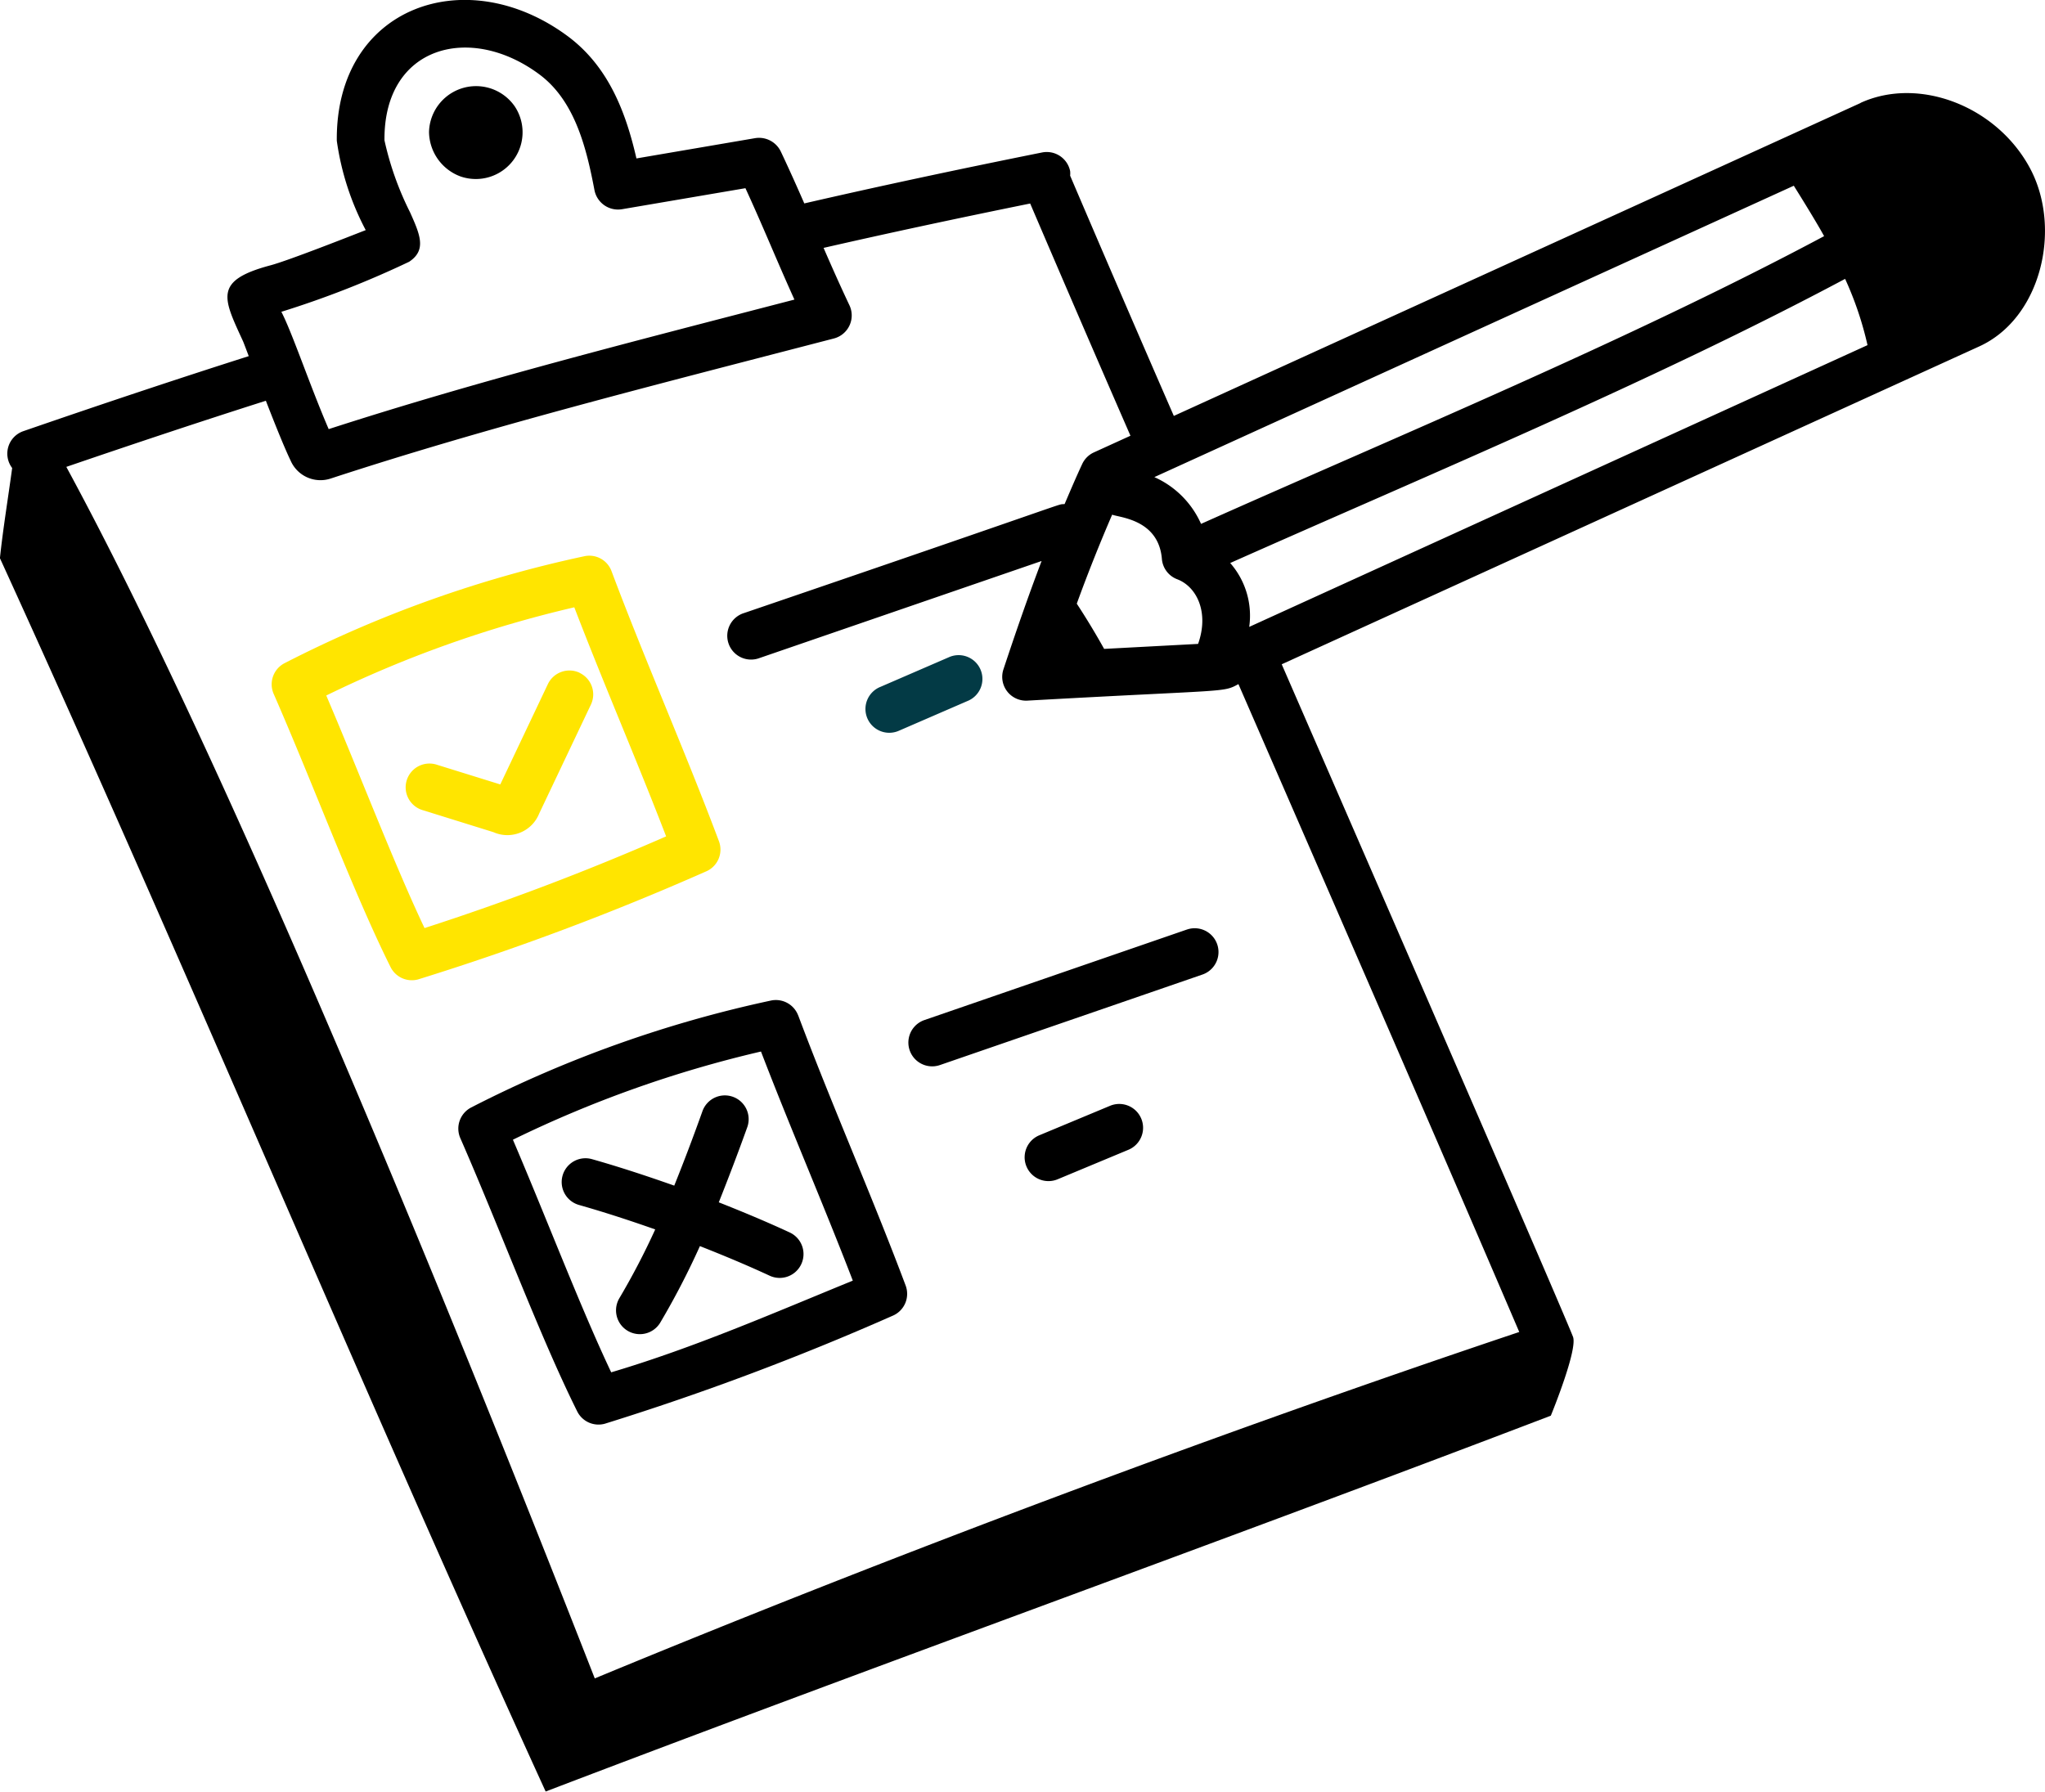
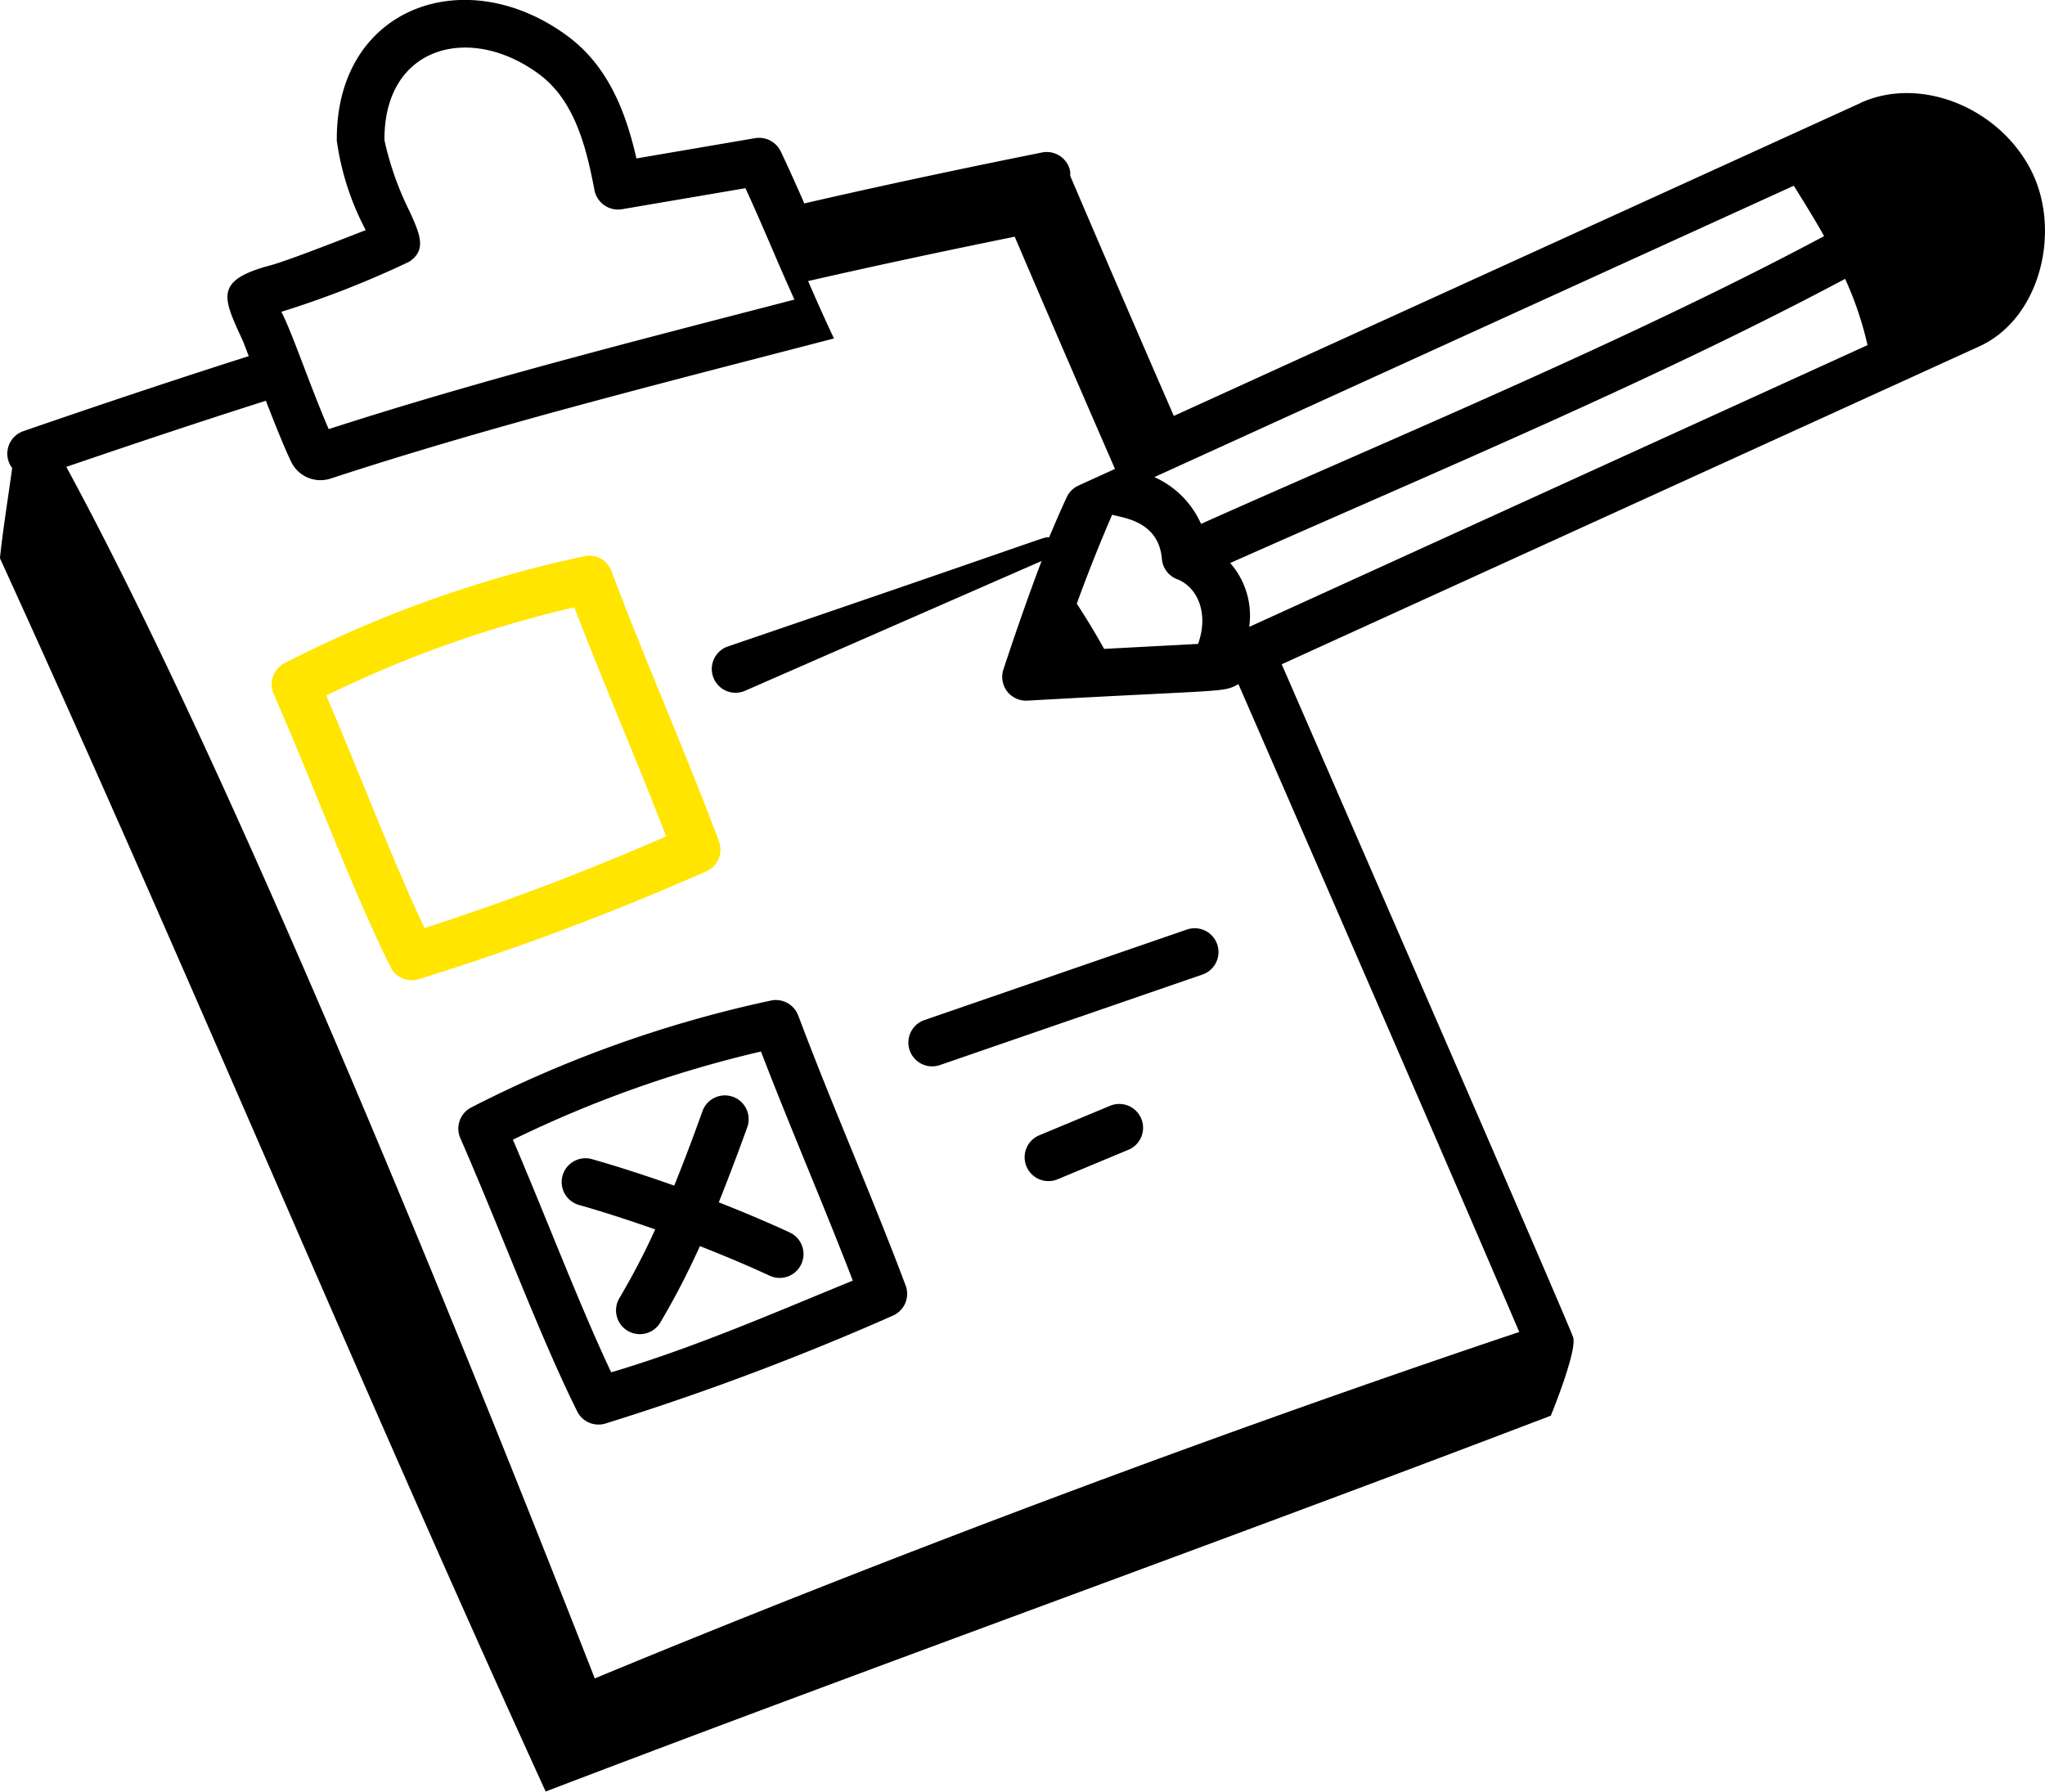
<svg xmlns="http://www.w3.org/2000/svg" width="106.901" height="93.667" viewBox="0 0 106.901 93.667">
  <g id="Testing" transform="translate(-3.782 -7.77)">
    <g id="Groupe_26" data-name="Groupe 26" transform="translate(3.782 7.77)">
-       <path id="Tracé_32" data-name="Tracé 32" d="M18.953,15.21a2.444,2.444,0,0,0,2.825-3.67A2.46,2.46,0,0,0,17.3,12.888a2.512,2.512,0,0,0,1.652,2.322Z" transform="translate(5.127 -5.983)" />
      <path id="Tracé_33" data-name="Tracé 33" d="M35.023,41.8a1.243,1.243,0,0,0,.7-1.591c-1.751-4.672-3.865-9.452-5.615-14.12a1.237,1.237,0,0,0-1.425-.779A63.176,63.176,0,0,0,13.018,30.9a1.244,1.244,0,0,0-.571,1.606c2.1,4.8,4.157,10.363,6.11,14.283A1.244,1.244,0,0,0,20,47.433,139.424,139.424,0,0,0,35.023,41.8ZM20.333,44.75c-1.618-3.419-3.355-7.988-5.137-12.159A60.776,60.776,0,0,1,28.162,27.98c1.564,4.073,3.25,7.95,4.8,11.976A134.382,134.382,0,0,1,20.333,44.75Z" transform="translate(1.859 3.771)" fill="#ffe500" />
      <path id="Tracé_34" data-name="Tracé 34" d="M35.99,40.093a1.246,1.246,0,0,0-1.425-.781A63.342,63.342,0,0,0,18.9,44.9a1.244,1.244,0,0,0-.572,1.606c2.093,4.784,4.173,10.4,6.11,14.285a1.244,1.244,0,0,0,1.445.645A140.176,140.176,0,0,0,40.906,55.8a1.243,1.243,0,0,0,.7-1.591c-1.759-4.691-3.875-9.477-5.615-14.12ZM26.215,58.749c-1.623-3.43-3.343-7.96-5.138-12.161a61.008,61.008,0,0,1,12.968-4.611c1.539,4.011,3.27,8,4.8,11.978C34.653,55.669,30.565,57.457,26.215,58.749Z" transform="translate(5.735 12.998)" />
-       <path id="Tracé_35" data-name="Tracé 35" d="M25.646,29.018a1.249,1.249,0,0,0-1.657.591L21.5,34.856l-3.305-1.027a1.244,1.244,0,1,0-.739,2.375l3.685,1.147a1.789,1.789,0,0,0,2.391-.97l2.706-5.7a1.245,1.245,0,0,0-.591-1.657Z" transform="translate(4.652 6.155)" fill="#ffe500" />
      <path id="Tracé_36" data-name="Tracé 36" d="M33.4,49.451c-1.216-.564-2.457-1.081-3.708-1.576.5-1.256.989-2.536,1.483-3.911a1.244,1.244,0,1,0-2.341-.842c-.5,1.4-.978,2.656-1.47,3.88-1.421-.5-2.853-.974-4.3-1.384a1.244,1.244,0,0,0-.679,2.395c1.339.38,2.666.815,3.984,1.279a38,38,0,0,1-1.885,3.614,1.245,1.245,0,0,0,2.137,1.277,40.579,40.579,0,0,0,2.084-4.019c1.23.484,2.45.993,3.645,1.547A1.245,1.245,0,0,0,33.4,49.451Z" transform="translate(7.882 14.984)" />
-       <path id="Tracé_37" data-name="Tracé 37" d="M32.815,32.352l3.562-1.544a1.244,1.244,0,1,0-.992-2.281l-3.559,1.541a1.245,1.245,0,1,0,.988,2.284Z" transform="translate(14.205 5.839)" fill="#033a45" />
      <path id="Tracé_38" data-name="Tracé 38" d="M46.966,37.091,33.243,41.824a1.244,1.244,0,0,0,.812,2.352l13.723-4.732a1.244,1.244,0,0,0-.812-2.352Z" transform="translate(15.08 11.506)" />
      <path id="Tracé_39" data-name="Tracé 39" d="M40.533,42.655l-3.7,1.542a1.244,1.244,0,0,0,.958,2.3l3.7-1.542a1.244,1.244,0,0,0-.958-2.3Z" transform="translate(17.496 15.157)" />
-       <path id="Tracé_40" data-name="Tracé 40" d="M101.043,13.154l-35.9,16.361c-1.869-4.289-3.686-8.5-5.42-12.56a1.182,1.182,0,0,0,0-.239,1.248,1.248,0,0,0-1.465-.975c-4.558.915-8.628,1.789-12.432,2.664-.369-.844-.76-1.723-1.228-2.713a1.263,1.263,0,0,0-1.337-.7l-6.21,1.061c-.558-2.438-1.468-4.794-3.555-6.364-5.33-3.984-12.173-1.588-12.108,5.44A14.2,14.2,0,0,0,22.9,19.8c-.869.34-4.068,1.6-4.974,1.84-3.006.8-2.476,1.711-1.432,3.989.046.113.155.4.291.76-3.578,1.14-7.436,2.422-11.781,3.922a1.243,1.243,0,0,0-.586,1.928c-.213,1.571-.481,3.2-.64,4.713,9.764,21.368,18.765,43.113,28.528,64.481,17.43-6.659,35.114-12.99,52.544-19.649.068-.167,1.417-3.477,1.157-4.131C85.15,75.487,71.358,43.824,70.783,42.5l36.463-16.619c3.248-1.48,4.337-6.183,2.647-9.327-1.742-3.239-5.8-4.8-8.851-3.406ZM61.5,41.695q-.673-1.208-1.43-2.365.838-2.308,1.849-4.652c.4.155,2.429.252,2.6,2.315a1.245,1.245,0,0,0,.8,1.061c1.029.39,1.677,1.742,1.092,3.38ZM97.552,17.48c.007.017,1.085,1.723,1.584,2.636C88.967,25.543,76.881,30.552,66.566,35.159a4.809,4.809,0,0,0-2.441-2.445L97.552,17.48ZM69.084,40.545a4.174,4.174,0,0,0-.994-3.34c10.542-4.69,22.177-9.542,32.144-14.855a17.623,17.623,0,0,1,1.171,3.464Zm-43.9-19.1c.911-.611.544-1.432.036-2.57a16.053,16.053,0,0,1-1.34-3.768c-.045-4.964,4.518-6.138,8.123-3.428,1.839,1.384,2.438,3.841,2.855,6.035a1.255,1.255,0,0,0,1.434.995l6.457-1.1c.973,2.119,1.606,3.711,2.561,5.824-8.542,2.22-16.483,4.229-24.346,6.772-.981-2.273-1.9-5.027-2.474-6.134a50.23,50.23,0,0,0,6.694-2.623ZM83.2,77.408C67.532,82.665,50.482,89.055,34.873,95.519,26.744,74.744,15.614,47.609,7.249,32.179c3.8-1.3,7.238-2.442,10.431-3.457.47,1.211.966,2.448,1.295,3.131a1.7,1.7,0,0,0,2.085.938c8.25-2.7,16.43-4.757,26.317-7.326a1.245,1.245,0,0,0,.809-1.735c-.524-1.109-.946-2.068-1.352-3,3.335-.763,6.9-1.528,10.8-2.32,1.682,3.933,3.436,8,5.242,12.141l-1.911.871a1.243,1.243,0,0,0-.612.608c-.326.7-.623,1.4-.919,2.092-.522.057,1.379-.492-16.76,5.7a1.244,1.244,0,1,0,.808,2.352L58.231,37.1c-.734,1.932-1.389,3.834-1.995,5.664A1.245,1.245,0,0,0,57.484,44.4c10.559-.592,10.2-.409,11.036-.864C73.886,55.864,78.812,67.162,83.2,77.408Z" transform="translate(-3.782 -7.77)" />
+       <path id="Tracé_40" data-name="Tracé 40" d="M101.043,13.154l-35.9,16.361c-1.869-4.289-3.686-8.5-5.42-12.56a1.182,1.182,0,0,0,0-.239,1.248,1.248,0,0,0-1.465-.975c-4.558.915-8.628,1.789-12.432,2.664-.369-.844-.76-1.723-1.228-2.713a1.263,1.263,0,0,0-1.337-.7l-6.21,1.061c-.558-2.438-1.468-4.794-3.555-6.364-5.33-3.984-12.173-1.588-12.108,5.44A14.2,14.2,0,0,0,22.9,19.8c-.869.34-4.068,1.6-4.974,1.84-3.006.8-2.476,1.711-1.432,3.989.046.113.155.4.291.76-3.578,1.14-7.436,2.422-11.781,3.922a1.243,1.243,0,0,0-.586,1.928c-.213,1.571-.481,3.2-.64,4.713,9.764,21.368,18.765,43.113,28.528,64.481,17.43-6.659,35.114-12.99,52.544-19.649.068-.167,1.417-3.477,1.157-4.131C85.15,75.487,71.358,43.824,70.783,42.5l36.463-16.619c3.248-1.48,4.337-6.183,2.647-9.327-1.742-3.239-5.8-4.8-8.851-3.406ZM61.5,41.695q-.673-1.208-1.43-2.365.838-2.308,1.849-4.652c.4.155,2.429.252,2.6,2.315a1.245,1.245,0,0,0,.8,1.061c1.029.39,1.677,1.742,1.092,3.38ZM97.552,17.48c.007.017,1.085,1.723,1.584,2.636C88.967,25.543,76.881,30.552,66.566,35.159a4.809,4.809,0,0,0-2.441-2.445L97.552,17.48ZM69.084,40.545a4.174,4.174,0,0,0-.994-3.34c10.542-4.69,22.177-9.542,32.144-14.855a17.623,17.623,0,0,1,1.171,3.464Zm-43.9-19.1c.911-.611.544-1.432.036-2.57a16.053,16.053,0,0,1-1.34-3.768c-.045-4.964,4.518-6.138,8.123-3.428,1.839,1.384,2.438,3.841,2.855,6.035a1.255,1.255,0,0,0,1.434.995l6.457-1.1c.973,2.119,1.606,3.711,2.561,5.824-8.542,2.22-16.483,4.229-24.346,6.772-.981-2.273-1.9-5.027-2.474-6.134a50.23,50.23,0,0,0,6.694-2.623ZM83.2,77.408C67.532,82.665,50.482,89.055,34.873,95.519,26.744,74.744,15.614,47.609,7.249,32.179c3.8-1.3,7.238-2.442,10.431-3.457.47,1.211.966,2.448,1.295,3.131a1.7,1.7,0,0,0,2.085.938c8.25-2.7,16.43-4.757,26.317-7.326c-.524-1.109-.946-2.068-1.352-3,3.335-.763,6.9-1.528,10.8-2.32,1.682,3.933,3.436,8,5.242,12.141l-1.911.871a1.243,1.243,0,0,0-.612.608c-.326.7-.623,1.4-.919,2.092-.522.057,1.379-.492-16.76,5.7a1.244,1.244,0,1,0,.808,2.352L58.231,37.1c-.734,1.932-1.389,3.834-1.995,5.664A1.245,1.245,0,0,0,57.484,44.4c10.559-.592,10.2-.409,11.036-.864C73.886,55.864,78.812,67.162,83.2,77.408Z" transform="translate(-3.782 -7.77)" />
    </g>
  </g>
</svg>